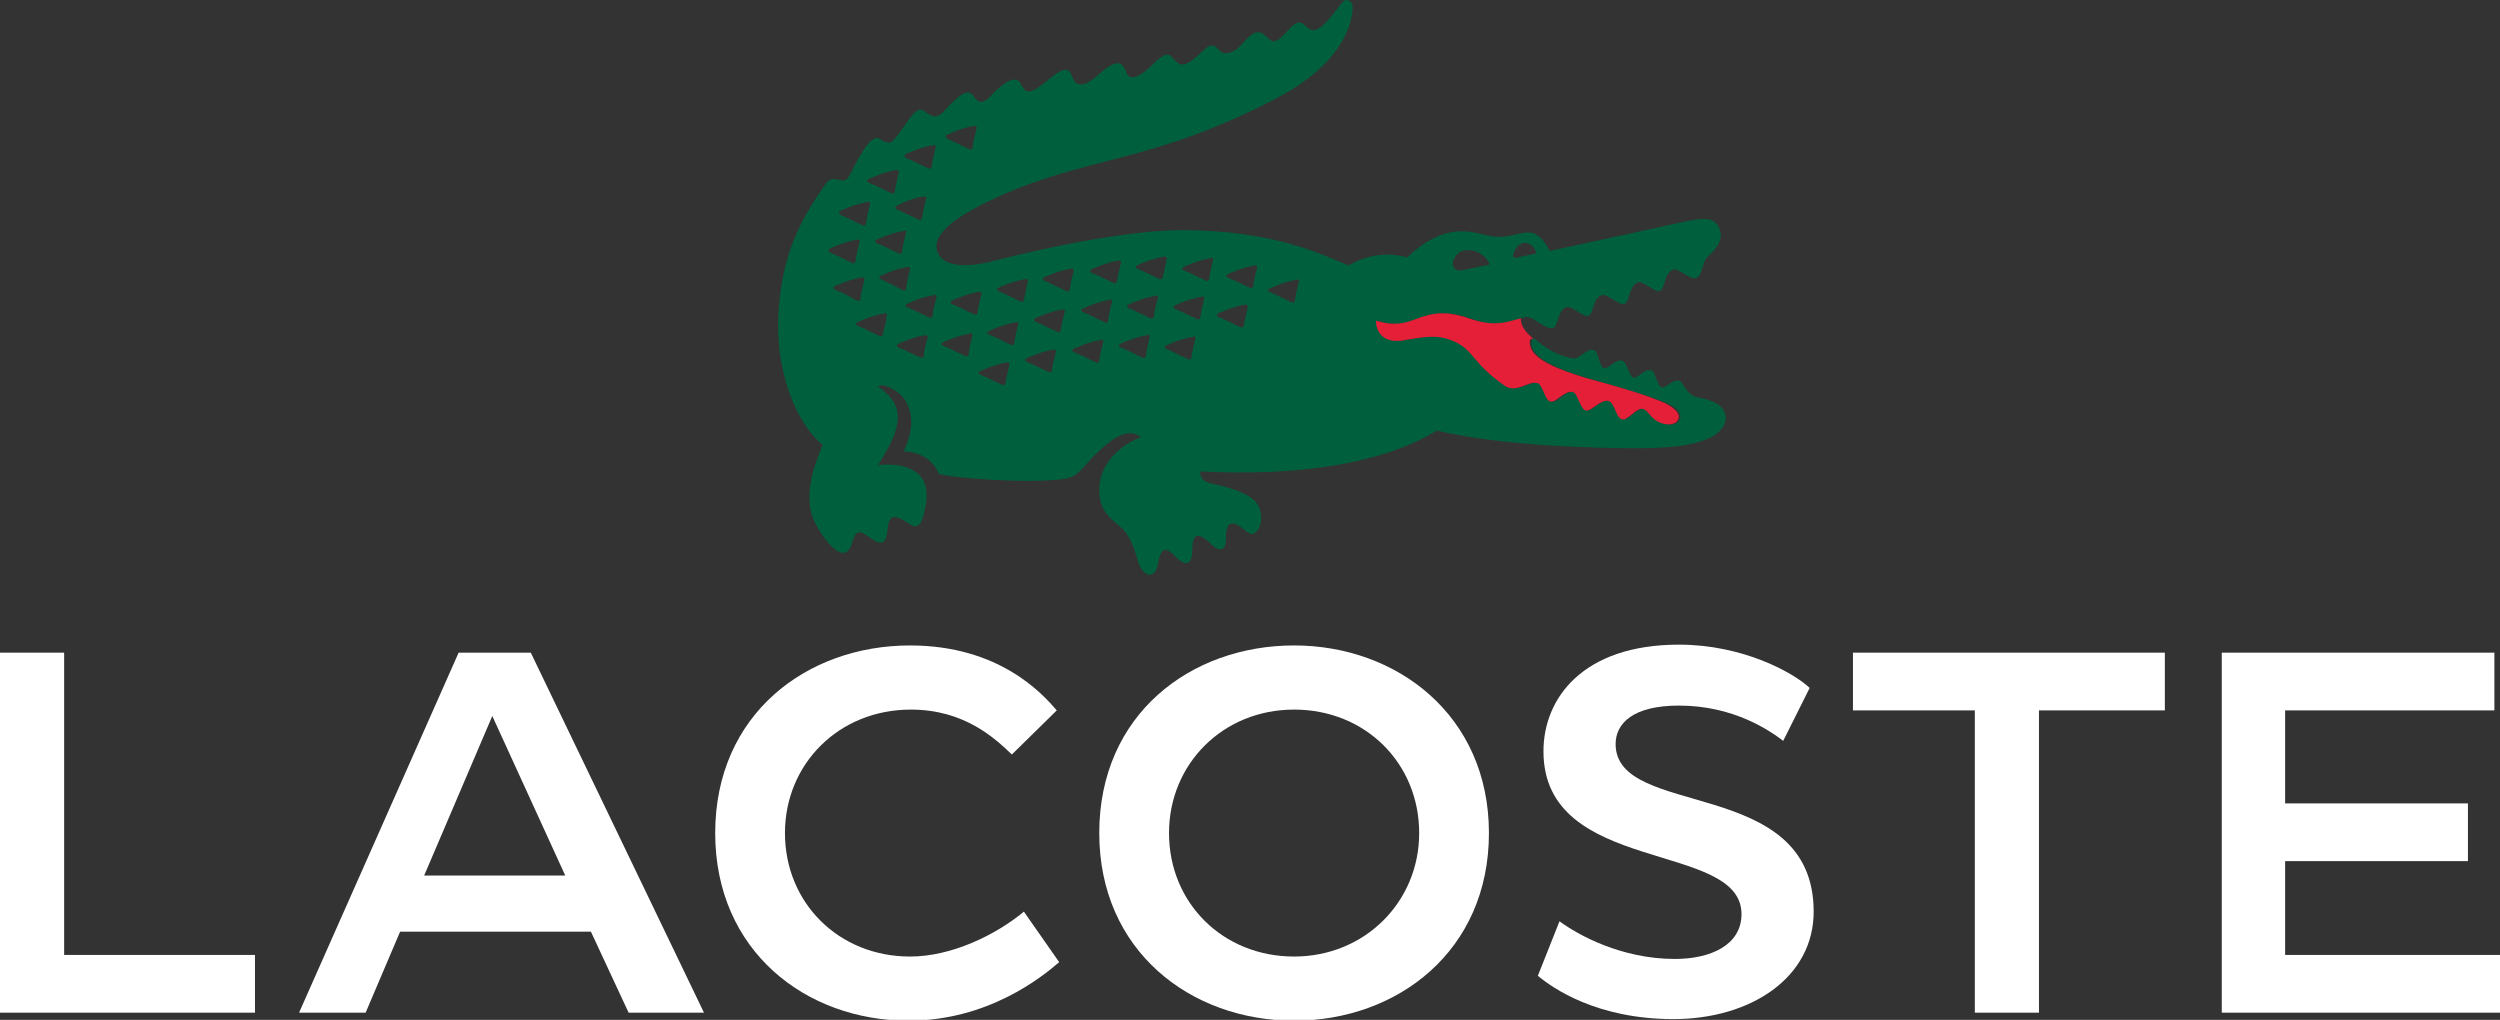
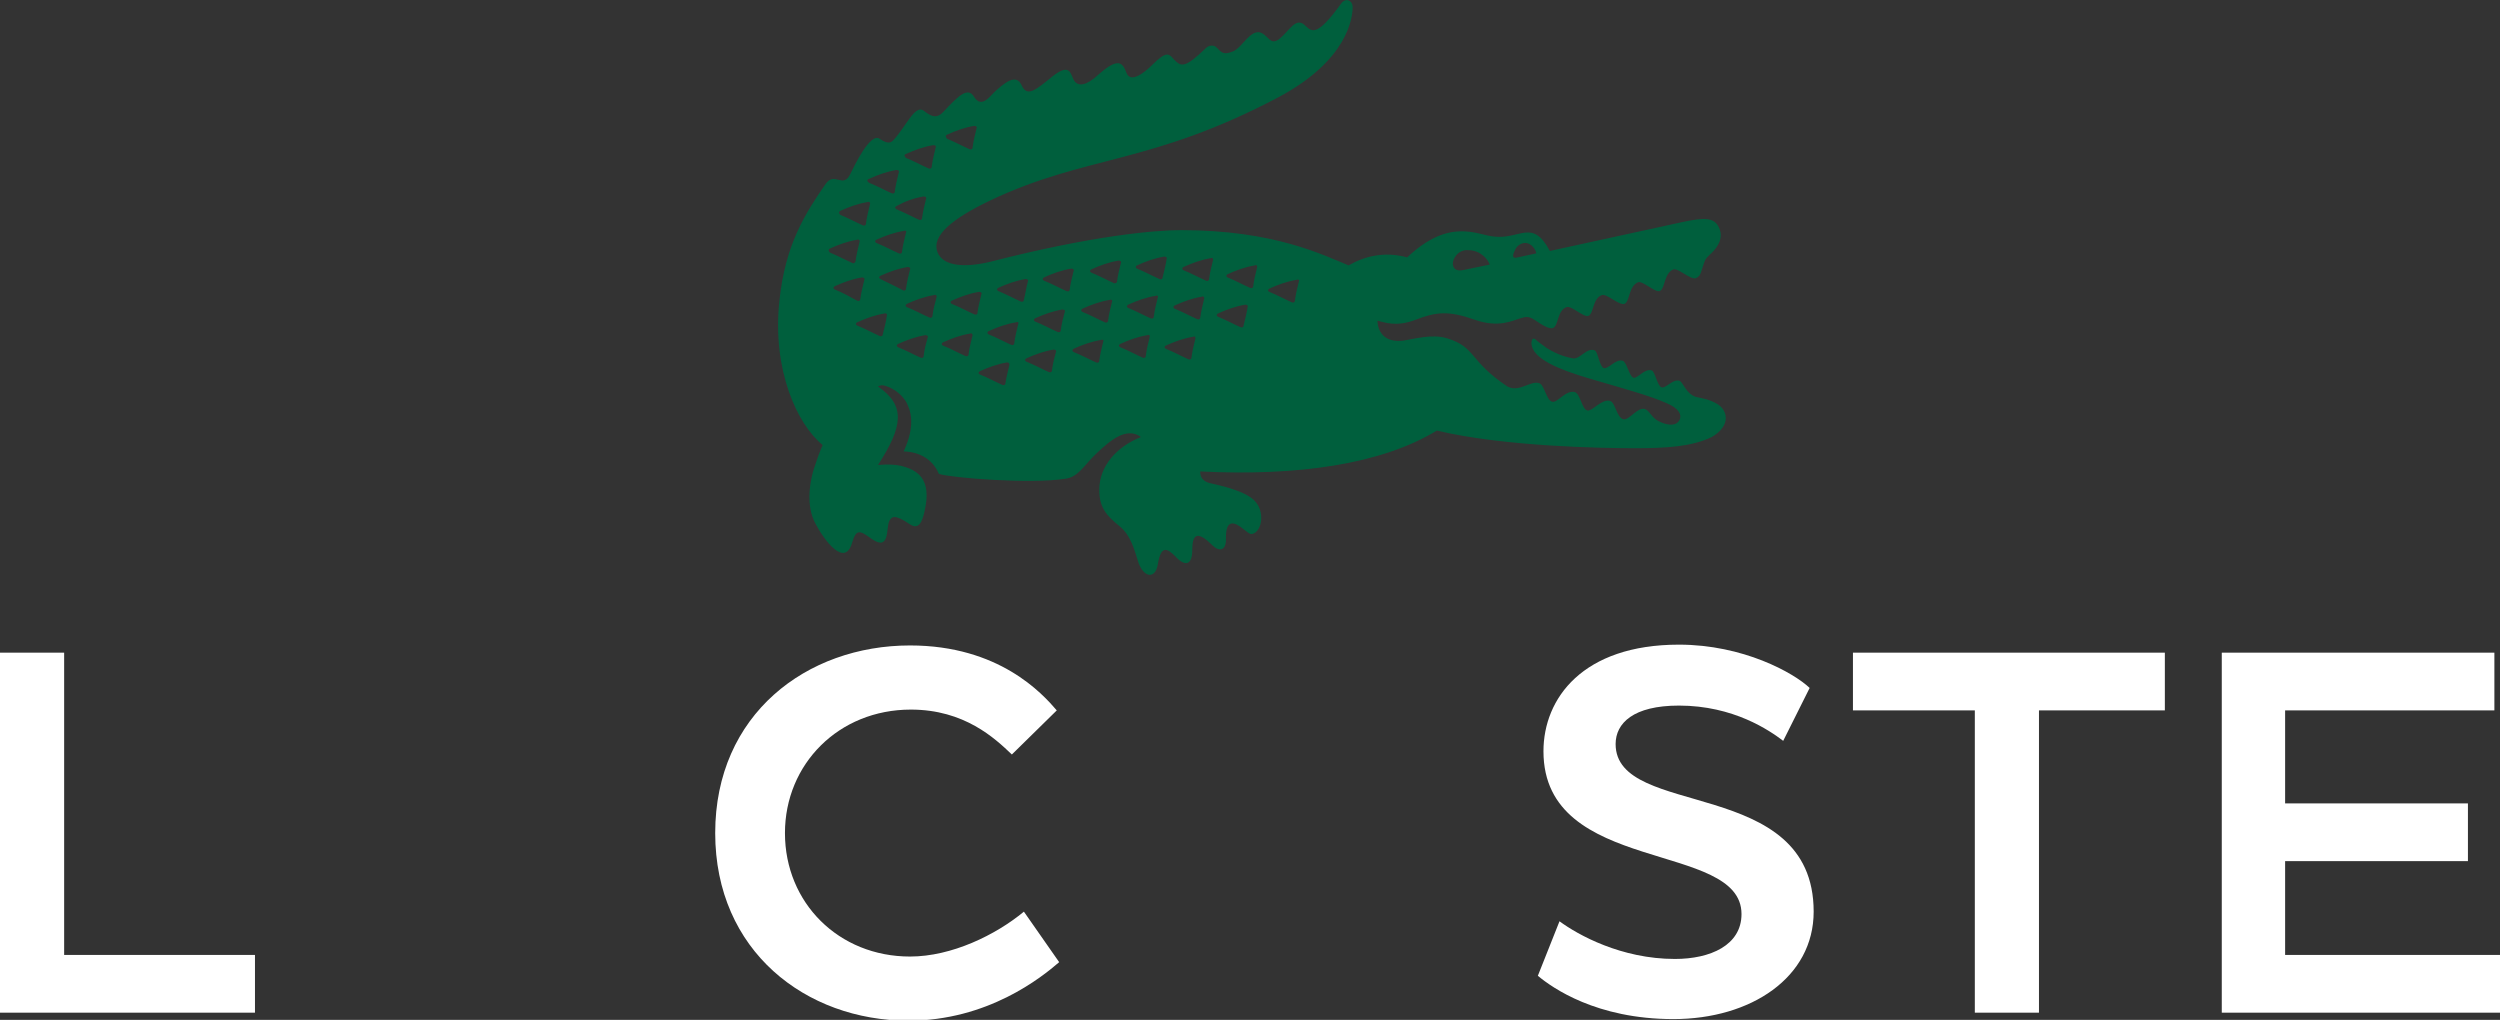
<svg xmlns="http://www.w3.org/2000/svg" version="1.1" id="Ebene_1" x="0px" y="0px" viewBox="0 0 311.8 127.2" style="enable-background:new 0 0 311.8 127.2;" xml:space="preserve">
  <rect x="0" y="0" width="311.8" height="127.2" fill="#333333" stroke="none" />
  <style type="text/css">
	.st0{fill:#FFFFFF;}
	.st1{fill:#005F3D;}
	.st2{fill:#E51F37;}
</style>
  <g>
-     <path class="st0" d="M57.2,81.4l-19.9,44.9h8.3l4.3-10.1h23.8l4.7,10.1h9.4L66.2,81.4H57.2z M52.9,109.2l8.5-19.9l9.1,19.9   L52.9,109.2L52.9,109.2z" />
    <path class="st0" d="M113.5,119.3c-8.9,0-15.6-6.7-15.6-15.4c0-8.6,6.7-15.4,15.7-15.4c6.7,0,10.5,3.6,12.6,5.6l5.6-5.5   c-1.8-2.1-7.2-8.1-18.3-8.1c-12.9,0-24.3,8.6-24.3,23.4c0,14.7,11.3,23.4,24.1,23.4c9.9,0,16.6-5.4,18.8-7.3l-4.4-6.3   C124.2,116.6,118.7,119.3,113.5,119.3z" />
    <polygon class="st0" points="8,81.4 0,81.4 0,126.3 31.8,126.3 31.8,119.1 8,119.1  " />
    <path class="st0" d="M201.5,92.8c0-2.6,2.2-4.8,7.9-4.8c6.8,0,11.3,3.1,13,4.4l3.3-6.6c-2-1.9-8.3-5.4-16.3-5.4   c-12,0-16.9,6.7-16.9,13.3c0,15.5,24.7,11.1,24.7,20.3c0,3.9-3.9,5.6-8.3,5.6c-6.7,0-12.1-3-14.4-4.7l-2.7,6.8   c1.8,1.5,7.3,5.4,16.9,5.4c9.7,0,17.5-5.2,17.5-13.4C226.2,96.7,201.5,102.2,201.5,92.8z" />
    <polygon class="st0" points="285,119.1 285,107.4 307.8,107.4 307.8,100.2 285,100.2 285,88.6 311.1,88.6 311.1,81.4 277.1,81.4    277.1,126.3 311.8,126.3 311.8,119.1  " />
-     <path class="st0" d="M161.4,80.5c-12.9,0-24.3,8.6-24.3,23.4c0,14.7,11.4,23.4,24.3,23.4s24.3-8.7,24.3-23.4S174.2,80.5,161.4,80.5   z M161.4,119.3c-8.9,0-15.6-6.7-15.6-15.4c0-8.6,6.7-15.4,15.6-15.4s15.6,6.7,15.6,15.4C177,112.5,170.2,119.3,161.4,119.3z" />
    <polygon class="st0" points="231.1,88.6 246.3,88.6 246.3,126.3 254.3,126.3 254.3,88.6 270,88.6 270,81.4 231.1,81.4  " />
  </g>
  <g>
    <path class="st1" d="M214.2,50.4c-1-0.6-1.8-0.7-2.7-0.9c-1.2-0.4-1.6-1.8-2-2c-0.9-0.3-1.7,1-2.3,0.8c-0.5-0.2-0.8-2-1.2-2.1   c-0.9-0.3-1.8,1.1-2.3,0.9c-0.5-0.2-0.8-1.9-1.3-2.1c-0.9-0.3-1.8,1.1-2.4,0.9c-0.5-0.2-0.7-2-1.1-2.2c-1-0.4-1.8,1.1-2.7,1   c-0.5-0.1-1.7-0.3-3.3-1.3c-0.4-0.3-1.4-1-1.4-1.1c-0.2-0.1-0.5-0.2-0.5,0.6c0.2,1.9,3.5,3.2,7.2,4.3c3.7,1.1,7.5,2.1,9.7,3.1   c1.4,0.6,2,1.4,1.5,2.2c-0.4,0.6-1.3,0.6-2.4,0.1c-1.1-0.5-1.2-1.4-1.9-1.6c-0.9-0.2-1.9,1.4-2.6,1.3c-0.9-0.2-1-2.1-1.7-2.3   c-1-0.3-2.2,1.3-2.8,1.2c-0.7-0.1-0.9-2.1-1.6-2.3c-1.1-0.3-2.2,1.4-2.8,1.2c-0.7-0.1-1-2.1-1.6-2.3c-1.1-0.4-2.5,1.2-4,0.4   c-4.8-3.2-3.9-4.9-7.5-6c-1.9-0.6-4.2,0.1-5.6,0.3c-3.2,0.3-3.1-2.5-3.1-2.5c0.9,0.2,2.3,0.8,4.7-0.1c2.6-1,4.1-1.2,7.5,0   c2.9,1,4.6,0.1,5.6-0.2c0.5-0.1,0.9-0.4,1.8,0.2c0.9,0.6,1.8,1.2,2.3,1c0.7-0.3,0.5-2.2,1.7-2.6c0.6-0.2,2.1,1.3,2.7,1.1   c0.7-0.3,0.5-2.2,1.7-2.6c0.6-0.2,2.1,1.3,2.8,1.1c0.7-0.3,0.5-2.2,1.7-2.7c0.6-0.2,2.1,1.3,2.7,1.1c0.7-0.3,0.5-2.2,1.7-2.7   c0.6-0.2,2.1,1.3,2.8,1.1l0,0c0.7-0.3,0.6-0.8,1.1-2.1c0.1-0.3,0.3-0.5,0.6-0.8c0.7-0.6,1.9-1.9,1.2-3.4c-0.6-1.3-1.8-1.3-4.6-0.7   c-2.3,0.5-16.5,3.6-16.5,3.6c-2.2-4.1-3.7-1.4-7-1.8c-2.1-0.2-5.5-2.4-10.8,2.6c-2.9-0.8-5.4-0.1-7.3,1c-3.2-1.3-9.3-4.4-20.9-4.4   c-3.3,0-11.1,0.7-23.6,3.9c-3.2,0.8-6.1,0.7-6.8-1.2c-0.7-2,1.8-4.1,6.6-6.4c12-5.7,19.9-4.4,36-12.9c8.6-4.6,9.2-9.9,9.2-11.2   c0-0.9-0.9-1.2-1.4-0.5c-2.9,4-3.6,3.7-4.5,2.8c-1.2-1.2-2,0.7-3.3,1.7c-1,0.7-1.2-0.2-2-0.7c-1.4-0.9-2.5,1.7-3.7,2.2   c-1.4,0.6-1.6-0.1-2.1-0.5c-0.3-0.3-0.9-0.3-1.3,0.1c-2.7,2.6-3.1,2.3-4,1.4c-0.6-0.7-0.9-1.1-2.7,0.7c-1,1-2.7,2.3-3.2,1   c-0.5-1.3-1-2-3.5,0.2c-1.5,1.4-2.5,1.5-3,0.8c-0.5-0.7-0.4-2.4-2.7-0.6c-2.1,1.7-3.2,2.7-3.9,1.1c-0.7-1.5-2.2-0.2-3.4,0.9   c-0.6,0.6-1.6,2-2.5,0.6c-0.8-1.4-2.1,0-3.8,1.8c-0.9,1-1.6,0.6-2.5-0.1c-1.1-0.8-2.2,2-3.8,3.7c-0.3,0.3-0.7,0.5-1.7-0.2   c-1.2-0.8-3.2,3.5-3.7,4.5c-0.9,1.7-1.9-0.4-3,1.1c-2.5,3.6-5.1,7.6-5.8,14.7c-0.9,8.5,2.2,15.3,5.4,17.9c0,0-0.4,0.9-0.8,2.1   c-0.9,2.4-1.3,5.5-0.1,7.7c1.1,2.1,3.7,5.6,4.6,2.3c0.5-1.6,0.9-1.5,2.4-0.4c2.3,1.6,1.8-1.3,2.2-2.2c0.3-0.6,0.7-0.9,2.6,0.4   c1.1,0.7,1.5-0.3,1.8-1.6c1-4.2-1-5.2-2.9-5.7c-1.4-0.3-2.9-0.1-2.9-0.1c3.1-4.8,3.5-7.4,0-9.8c0.5-0.3,0.9-0.1,1.4,0.1   c0.9,0.4,1.6,1,2.1,1.8c0.5,0.9,1.3,2.8-0.3,6.2c0.7,0,3.3,0.2,4.4,2.8c1.5,0.5,11.5,1.3,15.8,0.6c1.6-0.2,2.3-1.7,3.9-3.2   c1.7-1.6,3.7-3.3,5.5-2c-3,1.2-5.2,3.6-5.2,6.6c0,2.2,0.9,3.2,2.5,4.5c1.5,1.2,1.9,3.1,2.4,4.6c0.7,1.9,2.1,2,2.4,0.2   c0.4-2.5,1.2-2,2.2-1c1.2,1.3,2.1,1.1,2.1-0.8c0-1.8,0.5-2.6,2.5-0.6c0.8,0.8,1.8,0.8,1.7-1c0-2.2,1-2,2.2-1c0.4,0.3,0.7,0.6,1,0.6   c1-0.1,1.6-1.9,0.9-3.4c-0.4-0.7-0.9-1.8-5.9-2.9c-1.6-0.3-1.4-1.5-1.4-1.5c12.2,0.6,22.6-0.9,29.5-5.1c8.4,2,20.7,2.2,24.7,2.2   s7.1-0.2,9.6-1.4C215.9,53.1,215.5,51.2,214.2,50.4z M188.9,31.3c0.2-0.6,0.8-1,1.3-1c0.9,0,1.4,1,1.4,1.3l-2.3,0.5   C188.6,32.3,188.6,31.9,188.9,31.3z M183.1,31.2c1.6,0,2.5,1.2,2.7,1.8c0,0-2.4,0.5-3.4,0.7c-0.7,0.1-1.1-0.1-1.2-0.7   C181.1,32.4,181.8,31.1,183.1,31.2z M118.1,16.8c1.1-0.5,2.2-0.9,3.4-1.1c0.2,0,0.4,0.1,0.3,0.3c-0.2,0.8-0.4,1.6-0.5,2.4   c0,0.2-0.2,0.3-0.4,0.2c-0.9-0.4-1.8-0.9-2.8-1.3C117.9,17,117.9,16.9,118.1,16.8z M113,19.2c1.1-0.5,2.2-0.9,3.4-1.1   c0.2,0,0.4,0.1,0.3,0.3c-0.2,0.8-0.4,1.6-0.5,2.4c0,0.2-0.2,0.3-0.4,0.2c-0.9-0.4-1.8-0.9-2.8-1.3C112.8,19.5,112.7,19.3,113,19.2z    M115.2,24.5c0.2,0,0.4,0.1,0.3,0.3c-0.2,0.8-0.4,1.6-0.5,2.4c0,0.2-0.2,0.3-0.4,0.2c-0.9-0.4-1.8-0.9-2.8-1.3   c-0.2-0.1-0.2-0.3,0-0.4C112.9,25.1,114,24.7,115.2,24.5z M113,29c-0.2,0.8-0.4,1.6-0.5,2.4c0,0.2-0.2,0.3-0.4,0.2   c-0.9-0.4-1.8-0.9-2.8-1.3c-0.2-0.1-0.2-0.3,0-0.4c1.1-0.5,2.2-0.9,3.4-1.1C112.9,28.7,113.1,28.8,113,29z M108.4,22.3   c1.1-0.5,2.2-0.9,3.4-1.1c0.2,0,0.4,0.1,0.3,0.3c-0.2,0.8-0.4,1.6-0.5,2.4c0,0.2-0.2,0.3-0.4,0.2c-0.9-0.4-1.8-0.9-2.8-1.3   C108.1,22.6,108.1,22.4,108.4,22.3z M104.8,26.3c1.1-0.5,2.2-0.9,3.4-1.1c0.2-0.1,0.4,0.1,0.3,0.3c-0.2,0.8-0.4,1.6-0.5,2.4   c0,0.2-0.2,0.3-0.4,0.2c-0.9-0.4-1.8-0.9-2.8-1.3C104.6,26.6,104.6,26.4,104.8,26.3z M103.5,31c1.1-0.5,2.2-0.9,3.4-1.1   c0.2-0.1,0.4,0.1,0.3,0.3c-0.2,0.8-0.4,1.6-0.5,2.4c-0.1,0.2-0.2,0.3-0.4,0.2c-0.9-0.4-1.8-0.9-2.8-1.3   C103.3,31.3,103.3,31.1,103.5,31z M104.1,36.1c-0.2-0.1-0.2-0.3,0-0.4c1.1-0.5,2.2-0.9,3.4-1.1c0.2,0,0.4,0.1,0.3,0.3   c-0.2,0.8-0.4,1.6-0.5,2.4c0,0.2-0.2,0.3-0.4,0.2C106,37,105.1,36.5,104.1,36.1z M110.1,41.7c0,0.2-0.2,0.3-0.4,0.2   c-0.9-0.4-1.8-0.9-2.8-1.3c-0.2-0.1-0.2-0.3,0-0.4c1.1-0.5,2.2-0.9,3.4-1.1c0.2-0.1,0.4,0.1,0.3,0.3   C110.5,40.2,110.3,40.9,110.1,41.7z M109.8,34.8c-0.2-0.1-0.2-0.3,0-0.4c1.1-0.5,2.2-0.9,3.4-1.1c0.2,0,0.4,0.1,0.3,0.3   c-0.2,0.8-0.4,1.6-0.5,2.4c0,0.2-0.2,0.3-0.4,0.2C111.7,35.7,110.8,35.3,109.8,34.8z M115.2,44.4c0,0.2-0.2,0.3-0.4,0.2   c-0.9-0.4-1.8-0.9-2.8-1.3c-0.2-0.1-0.2-0.3,0-0.4c1.1-0.5,2.2-0.9,3.4-1.1c0.2,0,0.4,0.1,0.3,0.3   C115.5,42.8,115.3,43.5,115.2,44.4z M116.3,39.4c0,0.2-0.2,0.3-0.4,0.2c-0.9-0.4-1.8-0.9-2.8-1.3c-0.2-0.1-0.2-0.3,0-0.4   c1.1-0.5,2.2-0.9,3.4-1.1c0.2-0.1,0.4,0.1,0.3,0.3C116.6,37.8,116.4,38.6,116.3,39.4z M121.3,41.8c-0.2,0.8-0.4,1.6-0.5,2.4   c0,0.2-0.2,0.3-0.4,0.2c-0.9-0.4-1.8-0.9-2.8-1.3c-0.2-0.1-0.2-0.3,0-0.4c1.1-0.5,2.2-0.9,3.4-1.1   C121.2,41.5,121.3,41.7,121.3,41.8z M121.5,39.2c-0.9-0.4-1.8-0.9-2.8-1.3c-0.2-0.1-0.2-0.3,0-0.4c1.1-0.5,2.2-0.9,3.4-1.1   c0.2,0,0.4,0.1,0.3,0.3c-0.2,0.8-0.4,1.6-0.5,2.4C121.9,39.2,121.7,39.3,121.5,39.2z M125.9,45.5c-0.2,0.8-0.4,1.6-0.5,2.3   c0,0.2-0.2,0.3-0.4,0.2c-0.9-0.4-1.8-0.9-2.8-1.3c-0.2-0.1-0.2-0.3,0-0.4c1.1-0.5,2.2-0.9,3.4-1.1   C125.8,45.2,125.9,45.3,125.9,45.5z M127,40.4c-0.2,0.8-0.4,1.6-0.5,2.4c0,0.2-0.2,0.3-0.4,0.2c-0.9-0.4-1.8-0.9-2.8-1.3   c-0.2-0.1-0.2-0.3,0-0.4c1.1-0.5,2.2-0.9,3.4-1.1C126.9,40.1,127.1,40.2,127,40.4z M127.7,37.4c0,0.2-0.2,0.3-0.4,0.2   c-0.9-0.4-1.8-0.9-2.8-1.3c-0.2-0.1-0.2-0.3,0-0.4c1.1-0.5,2.2-0.9,3.4-1.1c0.2,0,0.4,0.1,0.3,0.3C128,35.8,127.9,36.6,127.7,37.4z    M131.2,46.2c0,0.2-0.2,0.3-0.4,0.2c-0.9-0.4-1.8-0.9-2.8-1.3c-0.2-0.1-0.2-0.3,0-0.4c1.1-0.5,2.2-0.9,3.4-1.1   c0.2,0,0.4,0.1,0.3,0.3C131.5,44.6,131.3,45.4,131.2,46.2z M132.3,41.2c0,0.2-0.2,0.3-0.4,0.2c-0.9-0.4-1.8-0.9-2.8-1.3   c-0.2-0.1-0.2-0.3,0-0.4c1.1-0.5,2.2-0.9,3.4-1.1c0.2,0,0.4,0.1,0.3,0.3C132.6,39.6,132.4,40.4,132.3,41.2z M133,36.3   c-0.9-0.4-1.8-0.9-2.8-1.3c-0.2-0.1-0.2-0.3,0-0.4c1.1-0.5,2.2-0.9,3.4-1.1c0.2,0,0.4,0.1,0.3,0.3c-0.2,0.8-0.4,1.6-0.5,2.4   C133.4,36.3,133.2,36.4,133,36.3z M137.6,42.6c-0.2,0.8-0.4,1.6-0.5,2.4c0,0.2-0.2,0.3-0.4,0.2c-0.9-0.4-1.8-0.9-2.8-1.3   c-0.2-0.1-0.2-0.3,0-0.4c1.1-0.5,2.2-0.9,3.4-1.1C137.5,42.3,137.7,42.4,137.6,42.6z M138.7,37.6c-0.2,0.8-0.4,1.6-0.5,2.4   c0,0.2-0.2,0.3-0.4,0.2c-0.9-0.4-1.8-0.9-2.8-1.3c-0.2-0.1-0.2-0.3,0-0.4c1.1-0.5,2.2-0.9,3.4-1.1   C138.6,37.3,138.8,37.5,138.7,37.6z M138.9,35.3c-0.9-0.4-1.8-0.9-2.8-1.3c-0.2-0.1-0.2-0.3,0-0.4c1.1-0.5,2.2-0.9,3.4-1.1   c0.2,0,0.4,0.1,0.3,0.3c-0.2,0.8-0.4,1.6-0.5,2.4C139.2,35.3,139,35.4,138.9,35.3z M143.4,42c-0.2,0.8-0.4,1.6-0.5,2.4   c0,0.2-0.2,0.3-0.4,0.2c-0.9-0.4-1.8-0.9-2.8-1.3c-0.2-0.1-0.2-0.3,0-0.4c1.1-0.5,2.2-0.9,3.4-1.1C143.3,41.7,143.4,41.8,143.4,42z    M144.4,37.1c-0.2,0.8-0.4,1.6-0.5,2.4c0,0.2-0.2,0.3-0.4,0.2c-0.9-0.4-1.8-0.9-2.8-1.3c-0.2-0.1-0.2-0.3,0-0.4   c1.1-0.5,2.2-0.9,3.4-1.1C144.3,36.8,144.5,36.9,144.4,37.1z M145,34.6c0,0.2-0.2,0.3-0.4,0.2c-0.9-0.4-1.8-0.9-2.8-1.3   c-0.2-0.1-0.2-0.3,0-0.4c1.1-0.5,2.2-0.9,3.4-1.1c0.2,0,0.4,0.1,0.3,0.3C145.4,33,145.2,33.8,145,34.6z M149.1,42.2   c-0.2,0.8-0.4,1.6-0.5,2.4c0,0.2-0.2,0.3-0.4,0.2c-0.9-0.4-1.8-0.9-2.8-1.3c-0.2-0.1-0.2-0.3,0-0.4c1.1-0.5,2.2-0.9,3.4-1.1   C149,41.9,149.1,42,149.1,42.2z M150.2,37.2c-0.2,0.8-0.4,1.6-0.5,2.4c0,0.2-0.2,0.3-0.4,0.2c-0.9-0.4-1.8-0.9-2.8-1.3   c-0.2-0.1-0.2-0.3,0-0.4c1.1-0.5,2.2-0.9,3.4-1.1C150,36.9,150.2,37,150.2,37.2z M151.3,32.4c-0.2,0.8-0.4,1.6-0.5,2.4   c0,0.2-0.2,0.3-0.4,0.2c-0.9-0.4-1.8-0.9-2.8-1.3c-0.2-0.1-0.2-0.3,0-0.4c1.1-0.5,2.2-0.9,3.4-1.1   C151.2,32.1,151.3,32.2,151.3,32.4z M155.1,40.6c0,0.2-0.2,0.3-0.4,0.2c-0.9-0.4-1.8-0.9-2.8-1.3c-0.2-0.1-0.2-0.3,0-0.4   c1.1-0.5,2.2-0.9,3.4-1.1c0.2,0,0.4,0.1,0.3,0.3C155.5,39,155.3,39.8,155.1,40.6z M156.8,33.3c-0.2,0.8-0.4,1.6-0.5,2.4   c0,0.2-0.2,0.3-0.4,0.2c-0.9-0.4-1.8-0.9-2.8-1.3c-0.2-0.1-0.2-0.3,0-0.4c1.1-0.5,2.2-0.9,3.4-1.1C156.7,33,156.8,33.1,156.8,33.3z    M162,35.1c-0.2,0.8-0.4,1.6-0.5,2.4c0,0.2-0.2,0.3-0.4,0.2c-0.9-0.4-1.8-0.9-2.8-1.3c-0.2-0.1-0.2-0.3,0-0.4   c1.1-0.5,2.2-0.9,3.4-1.1C161.9,34.8,162.1,34.9,162,35.1z" />
    <g>
-       <path class="st2" d="M183.8,39.9c-3.4-1.2-4.9-1-7.5,0c-2.4,0.9-3.8,0.3-4.7,0.1c0,0-0.1,2.8,3.1,2.5c1.4-0.2,3.7-0.8,5.6-0.3    c3.7,1.1,2.8,2.8,7.5,6c1.5,0.8,2.9-0.8,4-0.4c0.6,0.2,0.9,2.2,1.6,2.3c0.7,0.1,1.8-1.5,2.8-1.2c0.6,0.2,0.9,2.2,1.6,2.3    c0.7,0.1,1.8-1.4,2.8-1.2c0.8,0.2,0.9,2.1,1.7,2.3c0.7,0.2,1.8-1.5,2.6-1.3c0.7,0.2,0.8,1,1.9,1.6c1,0.5,2,0.4,2.4-0.1    c0.5-0.7-0.1-1.5-1.5-2.2c-2.2-1-6-2.1-9.7-3.1c-3.7-1.1-7-2.4-7.2-4.3c-0.1-0.8,0.3-0.7,0.5-0.6c-1.4-1.1-1.7-2.1-1.6-2.6l0,0    l0,0l0,0l0,0c-0.1,0-0.3,0.1-0.4,0.1C188.4,40,186.7,40.8,183.8,39.9z" />
-     </g>
+       </g>
  </g>
</svg>